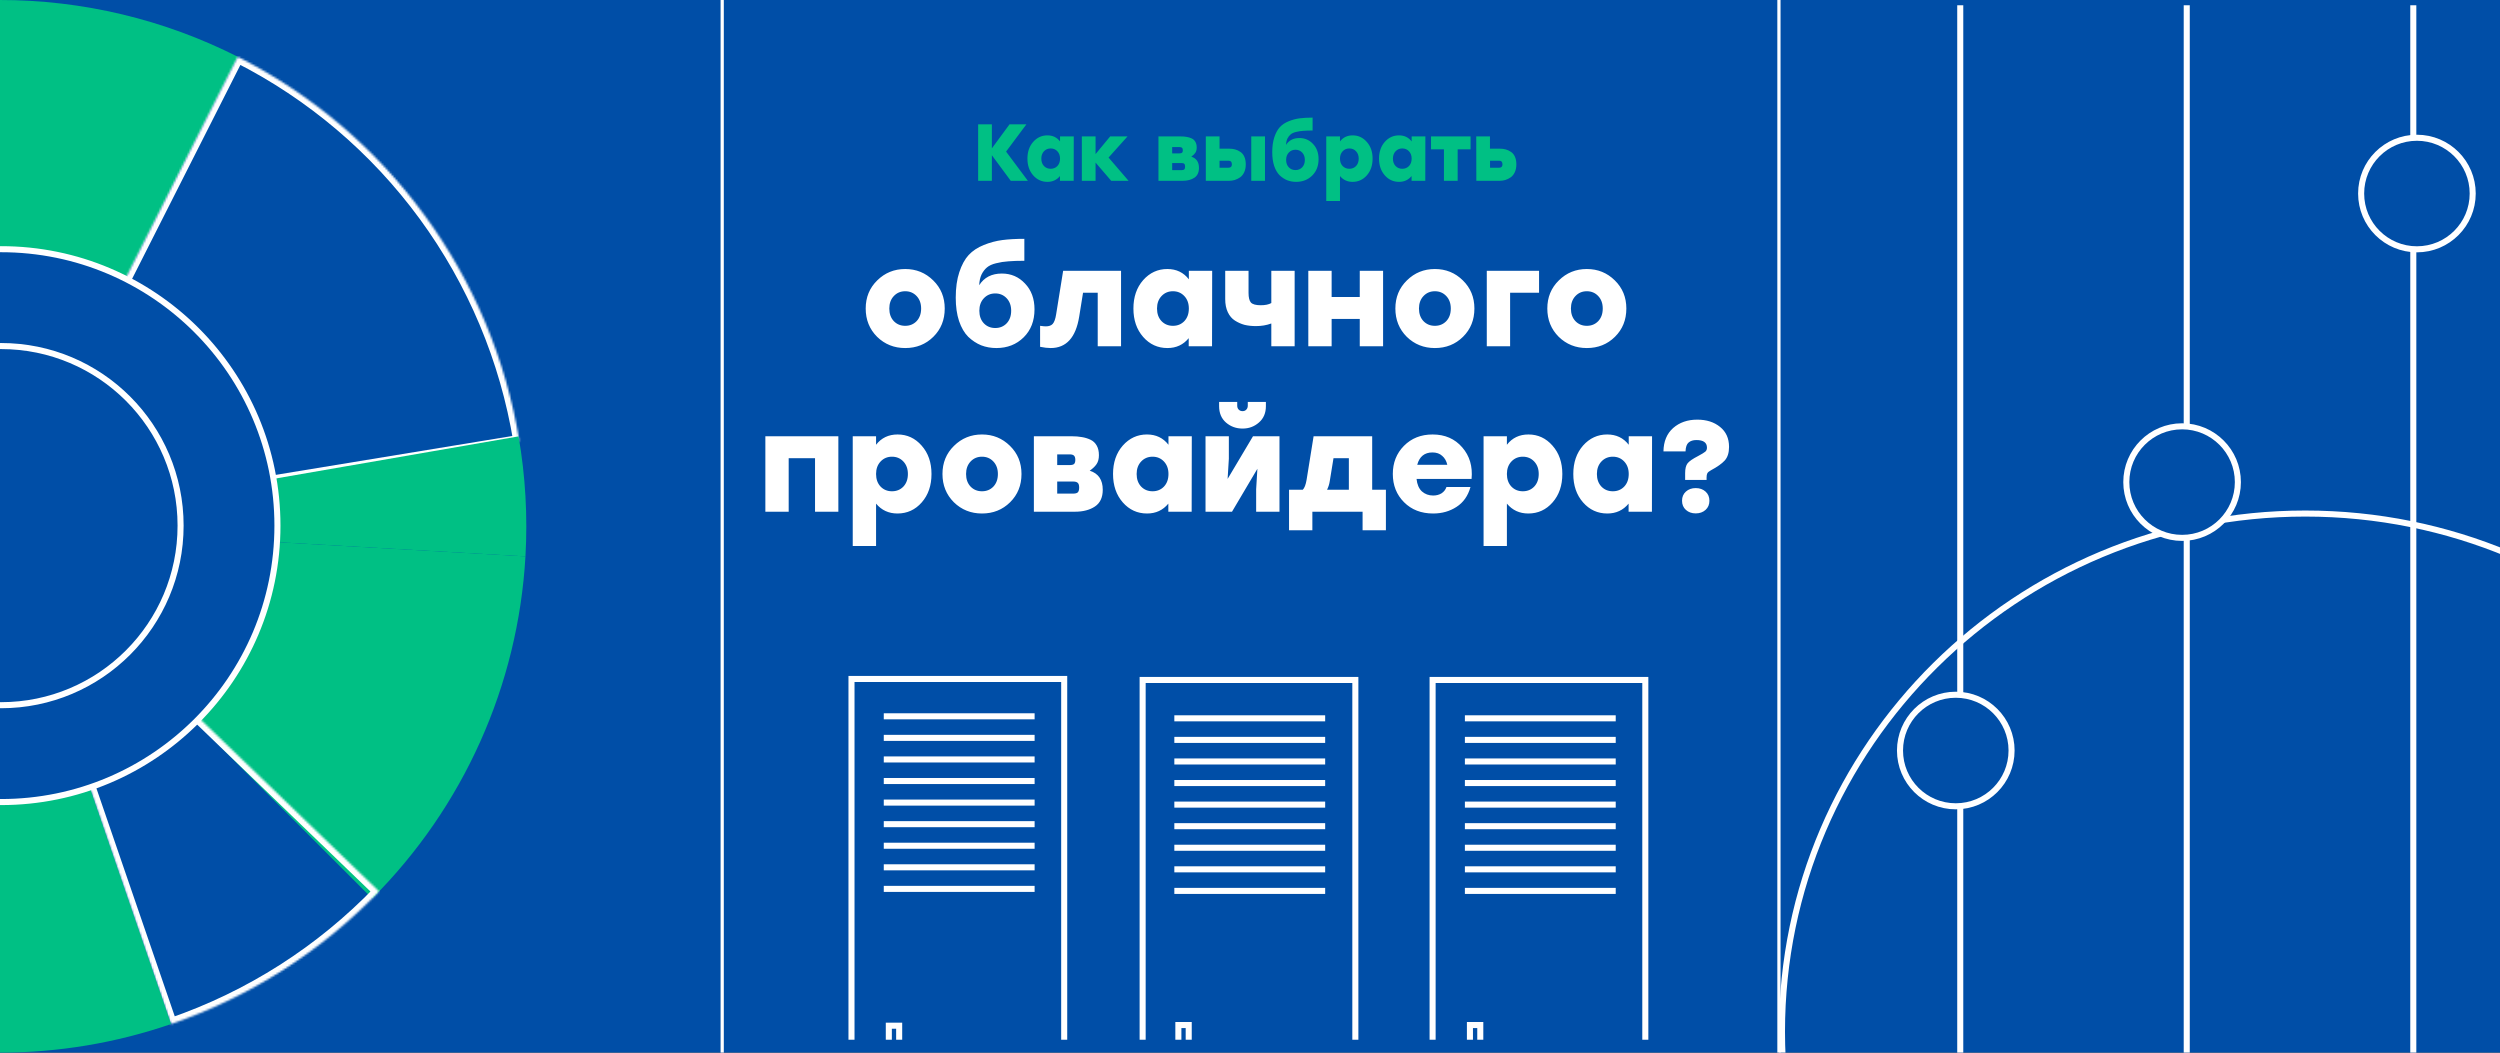
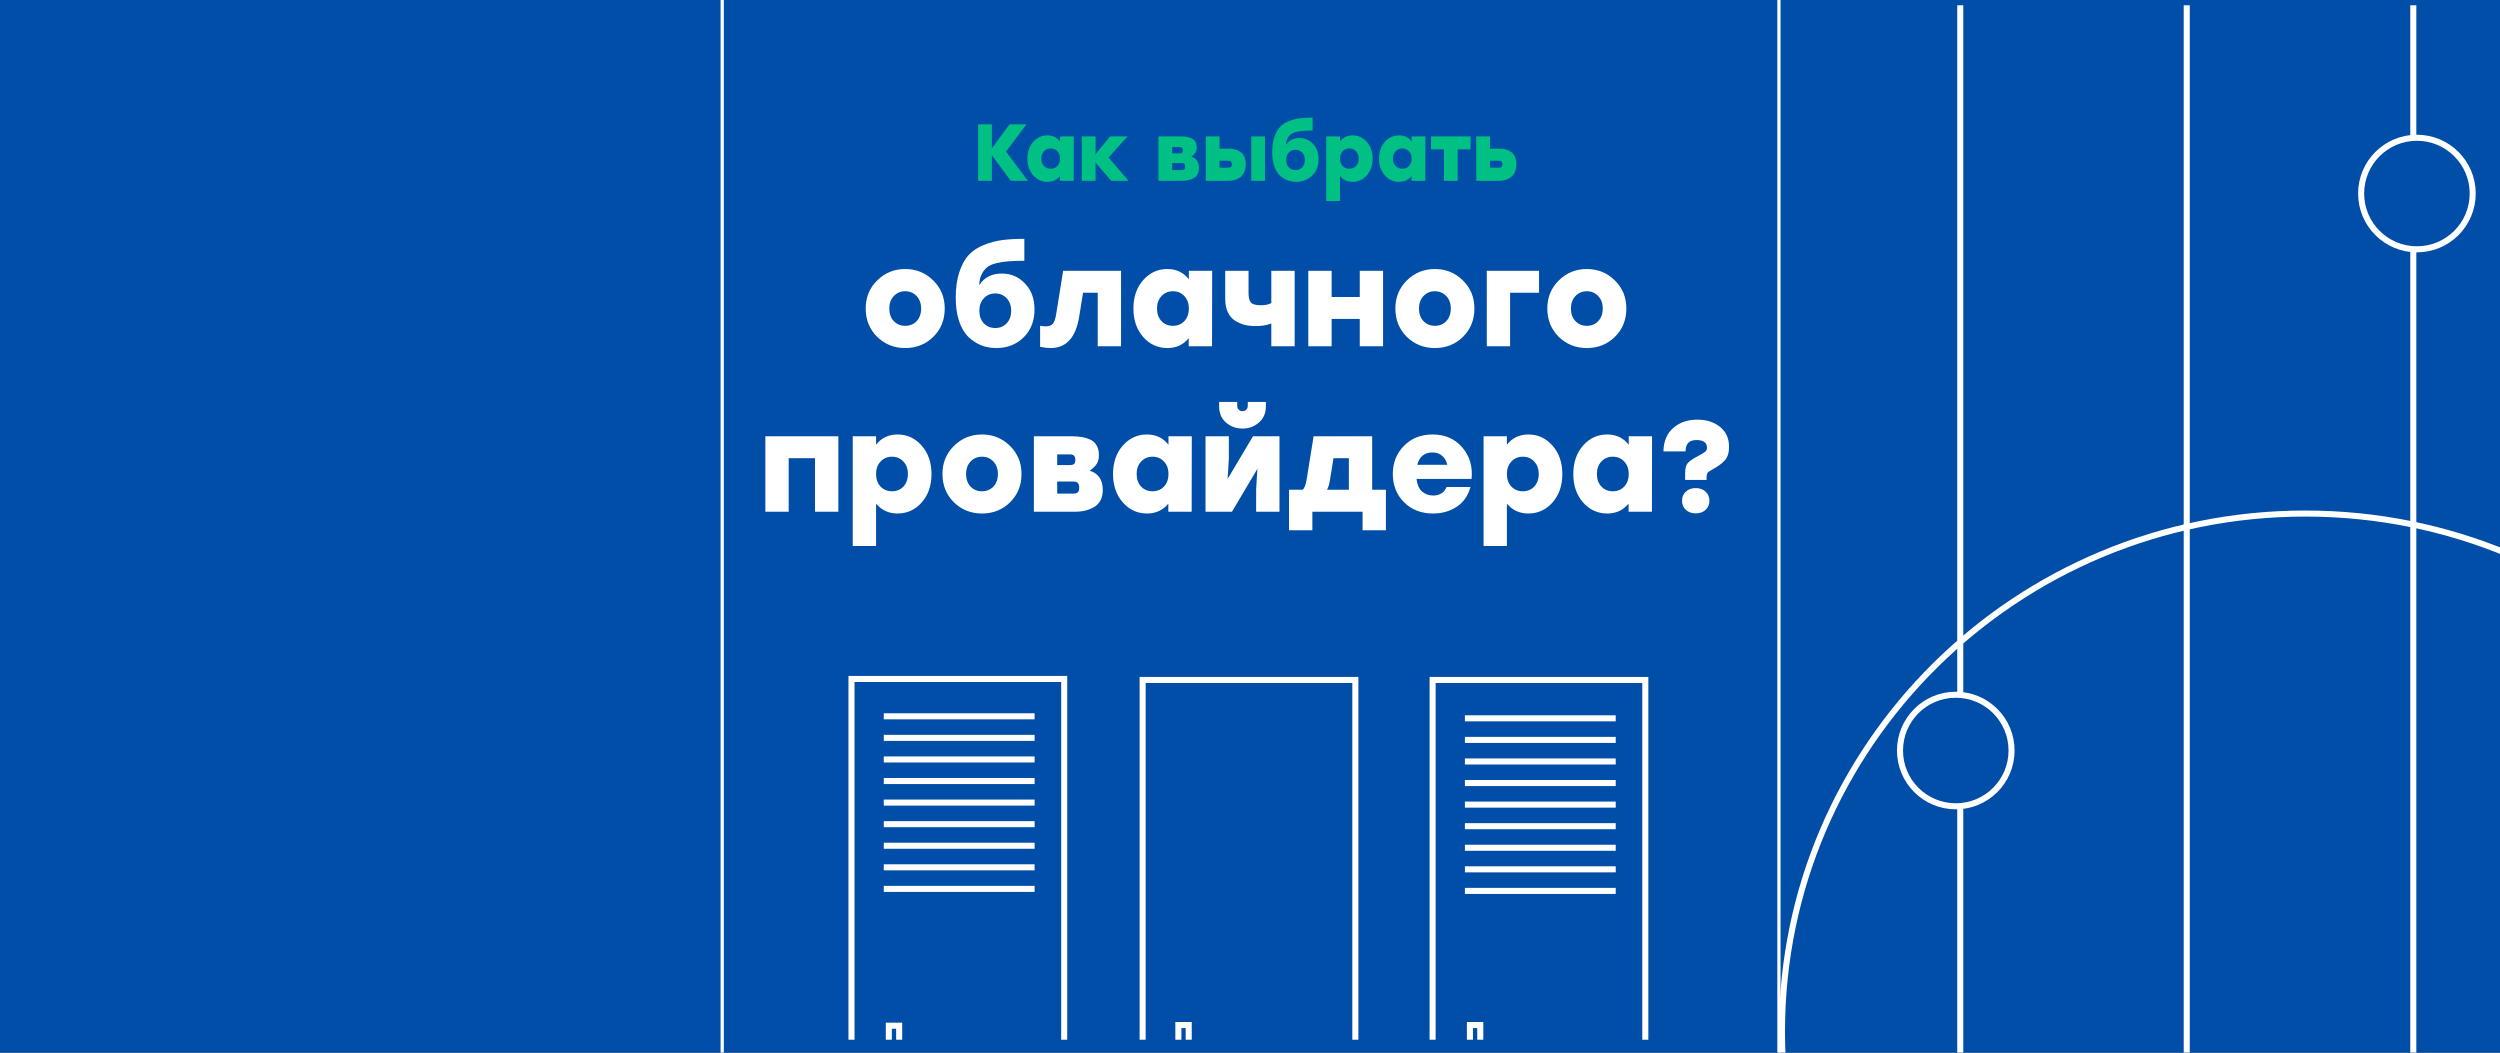
<svg xmlns="http://www.w3.org/2000/svg" width="1239" height="522" viewBox="0 0 1239 522" fill="none">
  <rect x="0" y="0" width="1239" height="522" fill="#808080" stroke="none" />
  <g clip-path="url(#clip0_1777_140)">
    <path d="M1239 0H0V521.684H1239V0Z" fill="#004EA7" />
    <path d="M1406.79 523.314H-164.657V-1.63H1406.79V523.314Z" stroke="black" stroke-width="1.25" />
    <g clip-path="url(#clip1_1777_140)">
      <path d="M117.921 28.177C81.298 9.615 40.81 -0.039 -0.249 0L-0 260.842L117.921 28.177Z" fill="#00C084" />
      <mask id="path-4-inside-1_1777_140" fill="white">
        <path d="M257.389 218.538C250.736 178.062 234.631 139.725 210.381 106.64C186.132 73.556 154.421 46.657 117.825 28.128L-0 260.842L257.389 218.538Z" />
      </mask>
      <path d="M257.389 218.538C250.736 178.062 234.631 139.725 210.381 106.64C186.132 73.556 154.421 46.657 117.825 28.128L-0 260.842L257.389 218.538Z" stroke="white" stroke-width="6" mask="url(#path-4-inside-1_1777_140)" />
      <path d="M260.415 275.756C261.555 255.86 260.41 235.899 257.005 216.264L-0 260.842L260.415 275.756Z" fill="#00C084" />
      <path d="M184.443 445.285C229.72 400.008 256.761 339.659 260.417 275.732L-0 260.842L184.443 445.285Z" fill="#00C084" />
      <mask id="path-7-inside-2_1777_140" fill="white">
        <path d="M84.754 507.531C123.852 494.098 159.198 471.564 187.876 441.787L-0 260.842L84.754 507.531Z" />
      </mask>
      <path d="M84.754 507.531C123.852 494.098 159.198 471.564 187.876 441.787L-0 260.842L84.754 507.531Z" stroke="white" stroke-width="6" mask="url(#path-7-inside-2_1777_140)" />
      <path d="M-0 521.684C28.851 521.684 57.503 516.898 84.787 507.519L-0 260.842L-0 521.684Z" fill="#00C084" />
      <circle cx="0.5" cy="260.5" r="137" fill="#004EA7" stroke="white" stroke-width="3" />
      <circle cx="0.5" cy="260.5" r="89" fill="#004EA7" stroke="white" stroke-width="3" />
    </g>
    <g clip-path="url(#clip2_1777_140)">
      <path d="M509.412 89.608H500.932L491.572 76.928V89.608H484.772V61.608H491.572V73.528L500.332 61.608H508.692L498.612 75.128L509.412 89.608ZM525.357 67.608H532.157L532.117 89.608H525.317V87.248C523.743 89.168 521.677 90.128 519.117 90.128C516.29 90.128 513.93 89.048 512.037 86.888C510.143 84.728 509.197 81.968 509.197 78.608C509.197 75.248 510.143 72.488 512.037 70.328C513.957 68.168 516.303 67.088 519.077 67.088C521.717 67.088 523.81 68.088 525.357 70.088V67.608ZM517.397 82.288C518.277 83.195 519.383 83.648 520.717 83.648C522.05 83.648 523.157 83.195 524.037 82.288C524.917 81.355 525.357 80.128 525.357 78.608C525.357 77.115 524.917 75.902 524.037 74.968C523.157 74.035 522.05 73.568 520.717 73.568C519.383 73.568 518.277 74.035 517.397 74.968C516.517 75.902 516.077 77.115 516.077 78.608C516.077 80.128 516.517 81.355 517.397 82.288ZM559.319 89.608H550.719L542.959 80.568V89.608H536.159V67.608H542.959V76.368L550.199 67.608H558.799L549.399 78.088L559.319 89.608ZM590.408 77.648C592.941 78.448 594.208 80.302 594.208 83.208C594.208 85.448 593.448 87.075 591.928 88.088C590.408 89.102 588.461 89.608 586.088 89.608H574.128V67.608H585.128C586.248 67.608 587.235 67.688 588.088 67.848C588.968 67.982 589.808 68.235 590.608 68.608C591.408 68.982 592.021 69.555 592.448 70.328C592.875 71.075 593.088 72.008 593.088 73.128C593.088 74.195 592.861 75.062 592.408 75.728C591.955 76.395 591.288 77.035 590.408 77.648ZM586.208 74.488C586.208 73.902 586.075 73.488 585.808 73.248C585.568 73.008 585.141 72.888 584.528 72.888H580.928V76.008H584.568C585.181 76.008 585.608 75.902 585.848 75.688C586.088 75.448 586.208 75.048 586.208 74.488ZM585.568 84.328C586.208 84.328 586.661 84.208 586.928 83.968C587.195 83.702 587.328 83.235 587.328 82.568C587.328 81.902 587.195 81.448 586.928 81.208C586.661 80.942 586.208 80.808 585.568 80.808H580.928V84.328H585.568ZM609.284 73.688C610.298 73.688 611.244 73.808 612.124 74.048C613.004 74.288 613.858 74.688 614.684 75.248C615.538 75.782 616.204 76.582 616.684 77.648C617.164 78.715 617.404 79.982 617.404 81.448C617.404 82.915 617.151 84.208 616.644 85.328C616.138 86.422 615.458 87.275 614.604 87.888C613.751 88.475 612.858 88.915 611.924 89.208C611.018 89.475 610.071 89.608 609.084 89.608H597.604V67.608H604.404V73.688H609.284ZM620.124 67.608H626.924V89.608H620.124V67.608ZM608.844 83.128C609.964 83.128 610.524 82.568 610.524 81.448C610.524 80.248 609.964 79.648 608.844 79.648H604.404V83.128H608.844ZM643.965 68.408C646.658 68.408 648.911 69.382 650.725 71.328C652.565 73.248 653.485 75.755 653.485 78.848C653.485 82.208 652.431 84.928 650.325 87.008C648.218 89.088 645.565 90.128 642.365 90.128C640.791 90.128 639.311 89.862 637.925 89.328C636.565 88.768 635.311 87.942 634.165 86.848C633.045 85.728 632.151 84.195 631.485 82.248C630.845 80.302 630.525 78.035 630.525 75.448C630.525 72.568 630.871 70.088 631.565 68.008C632.258 65.902 633.165 64.235 634.285 63.008C635.431 61.782 636.898 60.808 638.685 60.088C640.471 59.368 642.271 58.888 644.085 58.648C645.925 58.408 648.071 58.288 650.525 58.288V64.688C648.658 64.688 647.098 64.742 645.845 64.848C644.618 64.928 643.431 65.115 642.285 65.408C641.165 65.675 640.285 66.075 639.645 66.608C639.005 67.142 638.471 67.835 638.045 68.688C637.645 69.542 637.418 70.582 637.365 71.808C638.805 69.542 641.005 68.408 643.965 68.408ZM638.725 82.928C639.605 83.835 640.711 84.288 642.045 84.288C643.378 84.288 644.485 83.835 645.365 82.928C646.245 81.995 646.685 80.768 646.685 79.248C646.685 77.755 646.245 76.542 645.365 75.608C644.485 74.675 643.378 74.208 642.045 74.208C640.711 74.208 639.605 74.675 638.725 75.608C637.845 76.542 637.405 77.755 637.405 79.248C637.405 80.768 637.845 81.995 638.725 82.928ZM670.377 67.088C673.15 67.088 675.483 68.168 677.377 70.328C679.297 72.488 680.257 75.248 680.257 78.608C680.257 81.968 679.31 84.728 677.417 86.888C675.523 89.048 673.163 90.128 670.337 90.128C667.777 90.128 665.697 89.168 664.097 87.248V99.608H657.297V67.608H664.097V70.088C665.643 68.088 667.737 67.088 670.377 67.088ZM665.417 82.288C666.297 83.195 667.403 83.648 668.737 83.648C670.07 83.648 671.177 83.195 672.057 82.288C672.937 81.355 673.377 80.128 673.377 78.608C673.377 77.115 672.937 75.902 672.057 74.968C671.177 74.035 670.07 73.568 668.737 73.568C667.403 73.568 666.297 74.035 665.417 74.968C664.537 75.902 664.097 77.115 664.097 78.608C664.097 80.128 664.537 81.355 665.417 82.288ZM699.614 67.608H706.414L706.374 89.608H699.574V87.248C698.001 89.168 695.934 90.128 693.374 90.128C690.548 90.128 688.188 89.048 686.294 86.888C684.401 84.728 683.454 81.968 683.454 78.608C683.454 75.248 684.401 72.488 686.294 70.328C688.214 68.168 690.561 67.088 693.334 67.088C695.974 67.088 698.068 68.088 699.614 70.088V67.608ZM691.654 82.288C692.534 83.195 693.641 83.648 694.974 83.648C696.308 83.648 697.414 83.195 698.294 82.288C699.174 81.355 699.614 80.128 699.614 78.608C699.614 77.115 699.174 75.902 698.294 74.968C697.414 74.035 696.308 73.568 694.974 73.568C693.641 73.568 692.534 74.035 691.654 74.968C690.774 75.902 690.334 77.115 690.334 78.608C690.334 80.128 690.774 81.355 691.654 82.288ZM728.817 67.608V74.008H722.417V89.608H715.617V74.008H709.217V67.608H722.417H728.817ZM743.388 73.688C744.401 73.688 745.348 73.808 746.228 74.048C747.108 74.288 747.961 74.688 748.788 75.248C749.641 75.782 750.308 76.582 750.788 77.648C751.268 78.715 751.508 79.982 751.508 81.448C751.508 82.915 751.255 84.208 750.748 85.328C750.241 86.422 749.561 87.275 748.708 87.888C747.855 88.475 746.961 88.915 746.028 89.208C745.121 89.475 744.175 89.608 743.188 89.608H731.668L731.628 67.608H738.428V73.688H743.388ZM742.948 83.128C744.068 83.128 744.628 82.568 744.628 81.448C744.628 80.248 744.068 79.648 742.948 79.648H738.468V83.128H742.948Z" fill="#00C084" />
      <path d="M434.753 138.968C438.561 135.206 443.185 133.324 448.625 133.324C454.065 133.324 458.689 135.206 462.497 138.968C466.305 142.686 468.209 147.332 468.209 152.908C468.209 158.53 466.328 163.199 462.565 166.916C458.803 170.634 454.156 172.492 448.625 172.492C443.14 172.492 438.493 170.634 434.685 166.916C430.923 163.154 429.041 158.484 429.041 152.908C429.041 147.332 430.945 142.686 434.753 138.968ZM454.269 146.72C452.773 145.134 450.892 144.34 448.625 144.34C446.359 144.34 444.477 145.134 442.981 146.72C441.485 148.307 440.737 150.37 440.737 152.908C440.737 155.492 441.485 157.578 442.981 159.164C444.477 160.706 446.359 161.476 448.625 161.476C450.892 161.476 452.773 160.706 454.269 159.164C455.765 157.578 456.513 155.492 456.513 152.908C456.513 150.37 455.765 148.307 454.269 146.72ZM496.514 135.568C501.093 135.568 504.924 137.223 508.006 140.532C511.134 143.796 512.698 148.058 512.698 153.316C512.698 159.028 510.908 163.652 507.326 167.188C503.745 170.724 499.234 172.492 493.794 172.492C491.12 172.492 488.604 172.039 486.246 171.132C483.934 170.18 481.804 168.775 479.854 166.916C477.95 165.012 476.432 162.406 475.298 159.096C474.21 155.787 473.666 151.934 473.666 147.536C473.666 142.64 474.256 138.424 475.434 134.888C476.613 131.307 478.154 128.474 480.058 126.388C482.008 124.303 484.501 122.648 487.538 121.424C490.576 120.2 493.636 119.384 496.718 118.976C499.846 118.568 503.496 118.364 507.666 118.364V129.244C504.493 129.244 501.841 129.335 499.71 129.516C497.625 129.652 495.608 129.97 493.658 130.468C491.754 130.922 490.258 131.602 489.17 132.508C488.082 133.415 487.176 134.594 486.45 136.044C485.77 137.495 485.385 139.263 485.294 141.348C487.742 137.495 491.482 135.568 496.514 135.568ZM487.606 160.252C489.102 161.794 490.984 162.564 493.25 162.564C495.517 162.564 497.398 161.794 498.894 160.252C500.39 158.666 501.138 156.58 501.138 153.996C501.138 151.458 500.39 149.395 498.894 147.808C497.398 146.222 495.517 145.428 493.25 145.428C490.984 145.428 489.102 146.222 487.606 147.808C486.11 149.395 485.362 151.458 485.362 153.996C485.362 156.58 486.11 158.666 487.606 160.252ZM526.894 134.208H555.59V171.608H544.03V145.088H536.754L534.85 156.92C533.173 167.302 528.458 172.492 520.706 172.492C519.256 172.492 517.51 172.288 515.47 171.88V161.476C516.83 161.658 517.76 161.748 518.258 161.748C519.845 161.748 521.001 161.34 521.726 160.524C522.497 159.663 523.064 158.076 523.426 155.764L526.894 134.208ZM589.193 134.208H600.753L600.685 171.608H589.125V167.596C586.45 170.86 582.937 172.492 578.585 172.492C573.78 172.492 569.768 170.656 566.549 166.984C563.33 163.312 561.721 158.62 561.721 152.908C561.721 147.196 563.33 142.504 566.549 138.832C569.813 135.16 573.802 133.324 578.517 133.324C583.005 133.324 586.564 135.024 589.193 138.424V134.208ZM575.661 159.164C577.157 160.706 579.038 161.476 581.305 161.476C583.572 161.476 585.453 160.706 586.949 159.164C588.445 157.578 589.193 155.492 589.193 152.908C589.193 150.37 588.445 148.307 586.949 146.72C585.453 145.134 583.572 144.34 581.305 144.34C579.038 144.34 577.157 145.134 575.661 146.72C574.165 148.307 573.417 150.37 573.417 152.908C573.417 155.492 574.165 157.578 575.661 159.164ZM630.065 134.208H641.625V171.608H630.065V160.32C627.708 161.182 625.169 161.612 622.449 161.612C620.409 161.612 618.528 161.408 616.805 161C615.128 160.547 613.541 159.844 612.045 158.892C610.549 157.94 609.371 156.558 608.509 154.744C607.648 152.931 607.217 150.755 607.217 148.216V134.208H618.777V145.156C618.777 147.423 619.163 149.01 619.933 149.916C620.749 150.823 622.381 151.276 624.829 151.276C627.051 151.276 628.796 150.914 630.065 150.188V134.208ZM673.897 134.208H685.457V171.608H673.897V158.076H659.957V171.608H648.397V134.208H659.957V147.196H673.897V134.208ZM697.257 138.968C701.065 135.206 705.689 133.324 711.129 133.324C716.569 133.324 721.193 135.206 725.001 138.968C728.809 142.686 730.713 147.332 730.713 152.908C730.713 158.53 728.832 163.199 725.069 166.916C721.307 170.634 716.66 172.492 711.129 172.492C705.644 172.492 700.997 170.634 697.189 166.916C693.427 163.154 691.545 158.484 691.545 152.908C691.545 147.332 693.449 142.686 697.257 138.968ZM716.773 146.72C715.277 145.134 713.396 144.34 711.129 144.34C708.863 144.34 706.981 145.134 705.485 146.72C703.989 148.307 703.241 150.37 703.241 152.908C703.241 155.492 703.989 157.578 705.485 159.164C706.981 160.706 708.863 161.476 711.129 161.476C713.396 161.476 715.277 160.706 716.773 159.164C718.269 157.578 719.017 155.492 719.017 152.908C719.017 150.37 718.269 148.307 716.773 146.72ZM762.758 134.208V145.088H748.41V171.608H736.85V134.208H762.758ZM772.562 138.968C776.37 135.206 780.994 133.324 786.434 133.324C791.874 133.324 796.498 135.206 800.306 138.968C804.114 142.686 806.018 147.332 806.018 152.908C806.018 158.53 804.137 163.199 800.374 166.916C796.611 170.634 791.965 172.492 786.434 172.492C780.949 172.492 776.302 170.634 772.494 166.916C768.731 163.154 766.85 158.484 766.85 152.908C766.85 147.332 768.754 142.686 772.562 138.968ZM792.078 146.72C790.582 145.134 788.701 144.34 786.434 144.34C784.167 144.34 782.286 145.134 780.79 146.72C779.294 148.307 778.546 150.37 778.546 152.908C778.546 155.492 779.294 157.578 780.79 159.164C782.286 160.706 784.167 161.476 786.434 161.476C788.701 161.476 790.582 160.706 792.078 159.164C793.574 157.578 794.322 155.492 794.322 152.908C794.322 150.37 793.574 148.307 792.078 146.72ZM415.489 216.208V253.608H403.929V227.088H390.873V253.608H379.313V216.208H390.873H415.489ZM444.854 215.324C449.569 215.324 453.535 217.16 456.754 220.832C460.018 224.504 461.65 229.196 461.65 234.908C461.65 240.62 460.041 245.312 456.822 248.984C453.603 252.656 449.591 254.492 444.786 254.492C440.434 254.492 436.898 252.86 434.178 249.596V270.608H422.618V216.208H434.178V220.424C436.807 217.024 440.366 215.324 444.854 215.324ZM436.422 241.164C437.918 242.706 439.799 243.476 442.066 243.476C444.333 243.476 446.214 242.706 447.71 241.164C449.206 239.578 449.954 237.492 449.954 234.908C449.954 232.37 449.206 230.307 447.71 228.72C446.214 227.134 444.333 226.34 442.066 226.34C439.799 226.34 437.918 227.134 436.422 228.72C434.926 230.307 434.178 232.37 434.178 234.908C434.178 237.492 434.926 239.578 436.422 241.164ZM472.798 220.968C476.606 217.206 481.23 215.324 486.67 215.324C492.11 215.324 496.734 217.206 500.542 220.968C504.35 224.686 506.254 229.332 506.254 234.908C506.254 240.53 504.373 245.199 500.61 248.916C496.848 252.634 492.201 254.492 486.67 254.492C481.185 254.492 476.538 252.634 472.73 248.916C468.968 245.154 467.086 240.484 467.086 234.908C467.086 229.332 468.99 224.686 472.798 220.968ZM492.314 228.72C490.818 227.134 488.937 226.34 486.67 226.34C484.404 226.34 482.522 227.134 481.026 228.72C479.53 230.307 478.782 232.37 478.782 234.908C478.782 237.492 479.53 239.578 481.026 241.164C482.522 242.706 484.404 243.476 486.67 243.476C488.937 243.476 490.818 242.706 492.314 241.164C493.81 239.578 494.558 237.492 494.558 234.908C494.558 232.37 493.81 230.307 492.314 228.72ZM540.067 233.276C544.374 234.636 546.527 237.787 546.527 242.728C546.527 246.536 545.235 249.302 542.651 251.024C540.067 252.747 536.758 253.608 532.723 253.608H512.391V216.208H531.091C532.995 216.208 534.673 216.344 536.123 216.616C537.619 216.843 539.047 217.274 540.407 217.908C541.767 218.543 542.81 219.518 543.535 220.832C544.261 222.102 544.623 223.688 544.623 225.592C544.623 227.406 544.238 228.879 543.467 230.012C542.697 231.146 541.563 232.234 540.067 233.276ZM532.927 227.904C532.927 226.907 532.701 226.204 532.247 225.796C531.839 225.388 531.114 225.184 530.071 225.184H523.951V230.488H530.139C531.182 230.488 531.907 230.307 532.315 229.944C532.723 229.536 532.927 228.856 532.927 227.904ZM531.839 244.632C532.927 244.632 533.698 244.428 534.151 244.02C534.605 243.567 534.831 242.774 534.831 241.64C534.831 240.507 534.605 239.736 534.151 239.328C533.698 238.875 532.927 238.648 531.839 238.648H523.951V244.632H531.839ZM579.093 216.208H590.653L590.585 253.608H579.025V249.596C576.351 252.86 572.837 254.492 568.485 254.492C563.68 254.492 559.668 252.656 556.449 248.984C553.231 245.312 551.621 240.62 551.621 234.908C551.621 229.196 553.231 224.504 556.449 220.832C559.713 217.16 563.703 215.324 568.417 215.324C572.905 215.324 576.464 217.024 579.093 220.424V216.208ZM565.561 241.164C567.057 242.706 568.939 243.476 571.205 243.476C573.472 243.476 575.353 242.706 576.849 241.164C578.345 239.578 579.093 237.492 579.093 234.908C579.093 232.37 578.345 230.307 576.849 228.72C575.353 227.134 573.472 226.34 571.205 226.34C568.939 226.34 567.057 227.134 565.561 228.72C564.065 230.307 563.317 232.37 563.317 234.908C563.317 237.492 564.065 239.578 565.561 241.164ZM615.818 212.4C612.644 212.4 609.902 211.403 607.59 209.408C605.323 207.414 604.19 204.716 604.19 201.316V199.208H613.166V201.044C613.166 201.86 613.415 202.518 613.914 203.016C614.412 203.515 615.047 203.764 615.818 203.764C616.588 203.764 617.2 203.515 617.654 203.016C618.152 202.518 618.402 201.86 618.402 201.044V199.208H627.378V201.316C627.378 204.716 626.222 207.414 623.91 209.408C621.643 211.403 618.946 212.4 615.818 212.4ZM620.986 216.208H634.11V253.608H622.55V242.456L623.162 232.324L610.582 253.608H597.458V216.208H609.018V227.36L608.406 237.356L620.986 216.208ZM680.055 242.728H686.855V262.788H675.295V253.608H650.407V262.788H638.847V242.728H645.647C646.509 241.867 647.143 240.212 647.551 237.764L651.019 216.208H680.055V242.728ZM657.683 242.728H668.495V227.088H660.879L659.043 238.376C658.817 239.918 658.363 241.368 657.683 242.728ZM709.998 215.324C716.118 215.324 721.014 217.455 724.686 221.716C728.358 225.932 729.899 231.146 729.31 237.356H702.042C702.314 240.076 703.198 242.139 704.694 243.544C706.235 244.904 708.094 245.584 710.27 245.584C711.856 245.584 713.239 245.222 714.418 244.496C715.596 243.726 716.412 242.683 716.866 241.368H728.766C727.542 245.766 725.23 249.052 721.83 251.228C718.475 253.404 714.622 254.492 710.27 254.492C704.376 254.492 699.571 252.634 695.854 248.916C692.136 245.199 690.278 240.53 690.278 234.908C690.278 229.332 692.114 224.686 695.786 220.968C699.503 217.206 704.24 215.324 709.998 215.324ZM709.93 224.232C705.986 224.232 703.47 226.272 702.382 230.352H717.274C716.866 228.494 716.027 227.02 714.758 225.932C713.534 224.799 711.924 224.232 709.93 224.232ZM757.495 215.324C762.209 215.324 766.176 217.16 769.395 220.832C772.659 224.504 774.291 229.196 774.291 234.908C774.291 240.62 772.681 245.312 769.463 248.984C766.244 252.656 762.232 254.492 757.427 254.492C753.075 254.492 749.539 252.86 746.819 249.596V270.608H735.259V216.208H746.819V220.424C749.448 217.024 753.007 215.324 757.495 215.324ZM749.063 241.164C750.559 242.706 752.44 243.476 754.707 243.476C756.973 243.476 758.855 242.706 760.351 241.164C761.847 239.578 762.595 237.492 762.595 234.908C762.595 232.37 761.847 230.307 760.351 228.72C758.855 227.134 756.973 226.34 754.707 226.34C752.44 226.34 750.559 227.134 749.063 228.72C747.567 230.307 746.819 232.37 746.819 234.908C746.819 237.492 747.567 239.578 749.063 241.164ZM807.199 216.208H818.759L818.691 253.608H807.131V249.596C804.456 252.86 800.943 254.492 796.591 254.492C791.786 254.492 787.774 252.656 784.555 248.984C781.336 245.312 779.727 240.62 779.727 234.908C779.727 229.196 781.336 224.504 784.555 220.832C787.819 217.16 791.808 215.324 796.523 215.324C801.011 215.324 804.57 217.024 807.199 220.424V216.208ZM793.667 241.164C795.163 242.706 797.044 243.476 799.311 243.476C801.578 243.476 803.459 242.706 804.955 241.164C806.451 239.578 807.199 237.492 807.199 234.908C807.199 232.37 806.451 230.307 804.955 228.72C803.459 227.134 801.578 226.34 799.311 226.34C797.044 226.34 795.163 227.134 793.667 228.72C792.171 230.307 791.423 232.37 791.423 234.908C791.423 237.492 792.171 239.578 793.667 241.164ZM835.155 237.864V234.472C835.155 232.254 835.56 230.632 836.371 229.608C837.182 228.584 838.91 227.39 841.555 226.024C843.39 225.043 844.584 224.318 845.139 223.848C845.694 223.379 845.971 222.718 845.971 221.864C845.971 219.347 844.222 218.088 840.723 218.088C839.102 218.088 837.822 218.494 836.883 219.304C835.944 220.072 835.432 221.544 835.347 223.72H824.403C824.488 218.771 826.088 214.91 829.203 212.136C832.36 209.363 836.35 207.976 841.171 207.976C845.736 207.976 849.491 209.171 852.435 211.56C855.422 213.95 856.915 217.256 856.915 221.48C856.915 224.424 856.19 226.686 854.739 228.264C853.331 229.8 851.07 231.4 847.955 233.064C847.016 233.576 846.419 234.067 846.163 234.536C845.907 235.006 845.779 235.71 845.779 236.648V237.864H835.155ZM845.267 252.712C843.987 253.864 842.366 254.44 840.403 254.44C838.44 254.44 836.819 253.864 835.539 252.712C834.259 251.56 833.619 250.046 833.619 248.168C833.619 246.291 834.259 244.776 835.539 243.624C836.819 242.472 838.44 241.896 840.403 241.896C842.366 241.896 843.987 242.472 845.267 243.624C846.547 244.776 847.187 246.291 847.187 248.168C847.187 250.046 846.547 251.56 845.267 252.712Z" fill="white" />
      <path d="M527.418 336.5H422V553.025H527.418V336.5Z" fill="#004EA7" stroke="white" stroke-width="3" />
      <path d="M438 355H512.754ZM438 365.691H512.754ZM438 376.383H512.754ZM438 387.074H512.754ZM438 397.766H512.754ZM438 408.457H512.754ZM438 419.149H512.754ZM438 429.84H512.754ZM438 440.532H512.754Z" fill="#004EA7" />
      <path d="M438 355H512.754M438 365.691H512.754M438 376.383H512.754M438 387.074H512.754M438 397.766H512.754M438 408.457H512.754M438 419.149H512.754M438 429.84H512.754M438 440.532H512.754" stroke="white" stroke-width="3" />
      <path d="M445.628 508.339H440.5V531.349H445.628V508.339Z" fill="#004EA7" stroke="white" stroke-width="3" />
      <path d="M671.711 337H566.293V553.525H671.711V337Z" fill="#004EA7" stroke="white" stroke-width="3" />
      <path d="M582 356H656.754ZM582 366.691H656.754ZM582 377.383H656.754ZM582 388.074H656.754ZM582 398.766H656.754ZM582 409.457H656.754ZM582 420.149H656.754ZM582 430.84H656.754ZM582 441.532H656.754Z" fill="#004EA7" />
-       <path d="M582 356H656.754M582 366.691H656.754M582 377.383H656.754M582 388.074H656.754M582 398.766H656.754M582 409.457H656.754M582 420.149H656.754M582 430.84H656.754M582 441.532H656.754" stroke="white" stroke-width="3" />
      <path d="M589.128 508H584V531.01H589.128V508Z" fill="#004EA7" stroke="white" stroke-width="3" />
      <path d="M815.418 337H710V553.525H815.418V337Z" fill="#004EA7" stroke="white" stroke-width="3" />
      <path d="M726 356H800.754ZM726 366.691H800.754ZM726 377.383H800.754ZM726 388.074H763.377H800.754M726 398.766H800.754ZM726 409.457H800.754ZM726 420.149H800.754ZM726 430.84H800.754ZM726 441.532H800.754Z" fill="#004EA7" />
      <path d="M726 356H800.754M726 366.691H800.754M726 377.383H800.754M726 388.074H763.377H800.754M726 398.766H800.754M726 409.457H800.754M726 420.149H800.754M726 430.84H800.754M726 441.532H800.754" stroke="white" stroke-width="3" />
      <path d="M733.628 508H728.5V531.01H733.628V508Z" fill="#004EA7" stroke="white" stroke-width="3" />
    </g>
    <path d="M357.922 521.684V0" stroke="white" stroke-width="1.598" />
    <path d="M881.644 521.684V0" stroke="white" stroke-width="1.598" />
    <path d="M1401.83 511.251C1401.83 653.026 1285.73 767.984 1142.49 767.984C999.244 767.984 883.146 653.026 883.146 511.251C883.146 369.475 999.244 254.517 1142.49 254.517C1285.73 254.517 1401.83 369.475 1401.83 511.251Z" stroke="white" stroke-width="3" />
    <path d="M971.5 2.608L971.5 524.653" stroke="white" stroke-width="3" />
    <path d="M1083.75 2.608L1083.75 524.653" stroke="white" stroke-width="3" />
    <path d="M1196.03 2.608L1196.03 524.653" stroke="white" stroke-width="3" />
    <path d="M996.93 371.956C996.93 387.224 984.553 399.601 969.285 399.601C954.017 399.601 941.64 387.224 941.64 371.956C941.64 356.689 954.017 344.312 969.285 344.312C984.553 344.312 996.93 356.689 996.93 371.956Z" fill="#004EA7" stroke="white" stroke-width="3" />
-     <path d="M1109.09 238.927C1109.09 254.195 1096.71 266.572 1081.45 266.572C1066.18 266.572 1053.8 254.195 1053.8 238.927C1053.8 223.659 1066.18 211.282 1081.45 211.282C1096.71 211.282 1109.09 223.659 1109.09 238.927Z" fill="#004EA7" stroke="white" stroke-width="3" />
    <path d="M1225.47 95.915C1225.47 111.183 1213.09 123.56 1197.83 123.56C1182.56 123.56 1170.18 111.183 1170.18 95.915C1170.18 80.647 1182.56 68.27 1197.83 68.27C1213.09 68.27 1225.47 80.647 1225.47 95.915Z" fill="#004EA7" stroke="white" stroke-width="3" />
  </g>
  <defs>
    <clipPath id="clip0_1777_140">
      <rect width="1239" height="521.684" fill="white" />
    </clipPath>
    <clipPath id="clip1_1777_140">
-       <rect width="357.354" height="521.684" fill="white" />
-     </clipPath>
+       </clipPath>
    <clipPath id="clip2_1777_140">
      <rect width="521.684" height="524.293" fill="white" transform="translate(357 -9)" />
    </clipPath>
  </defs>
</svg>